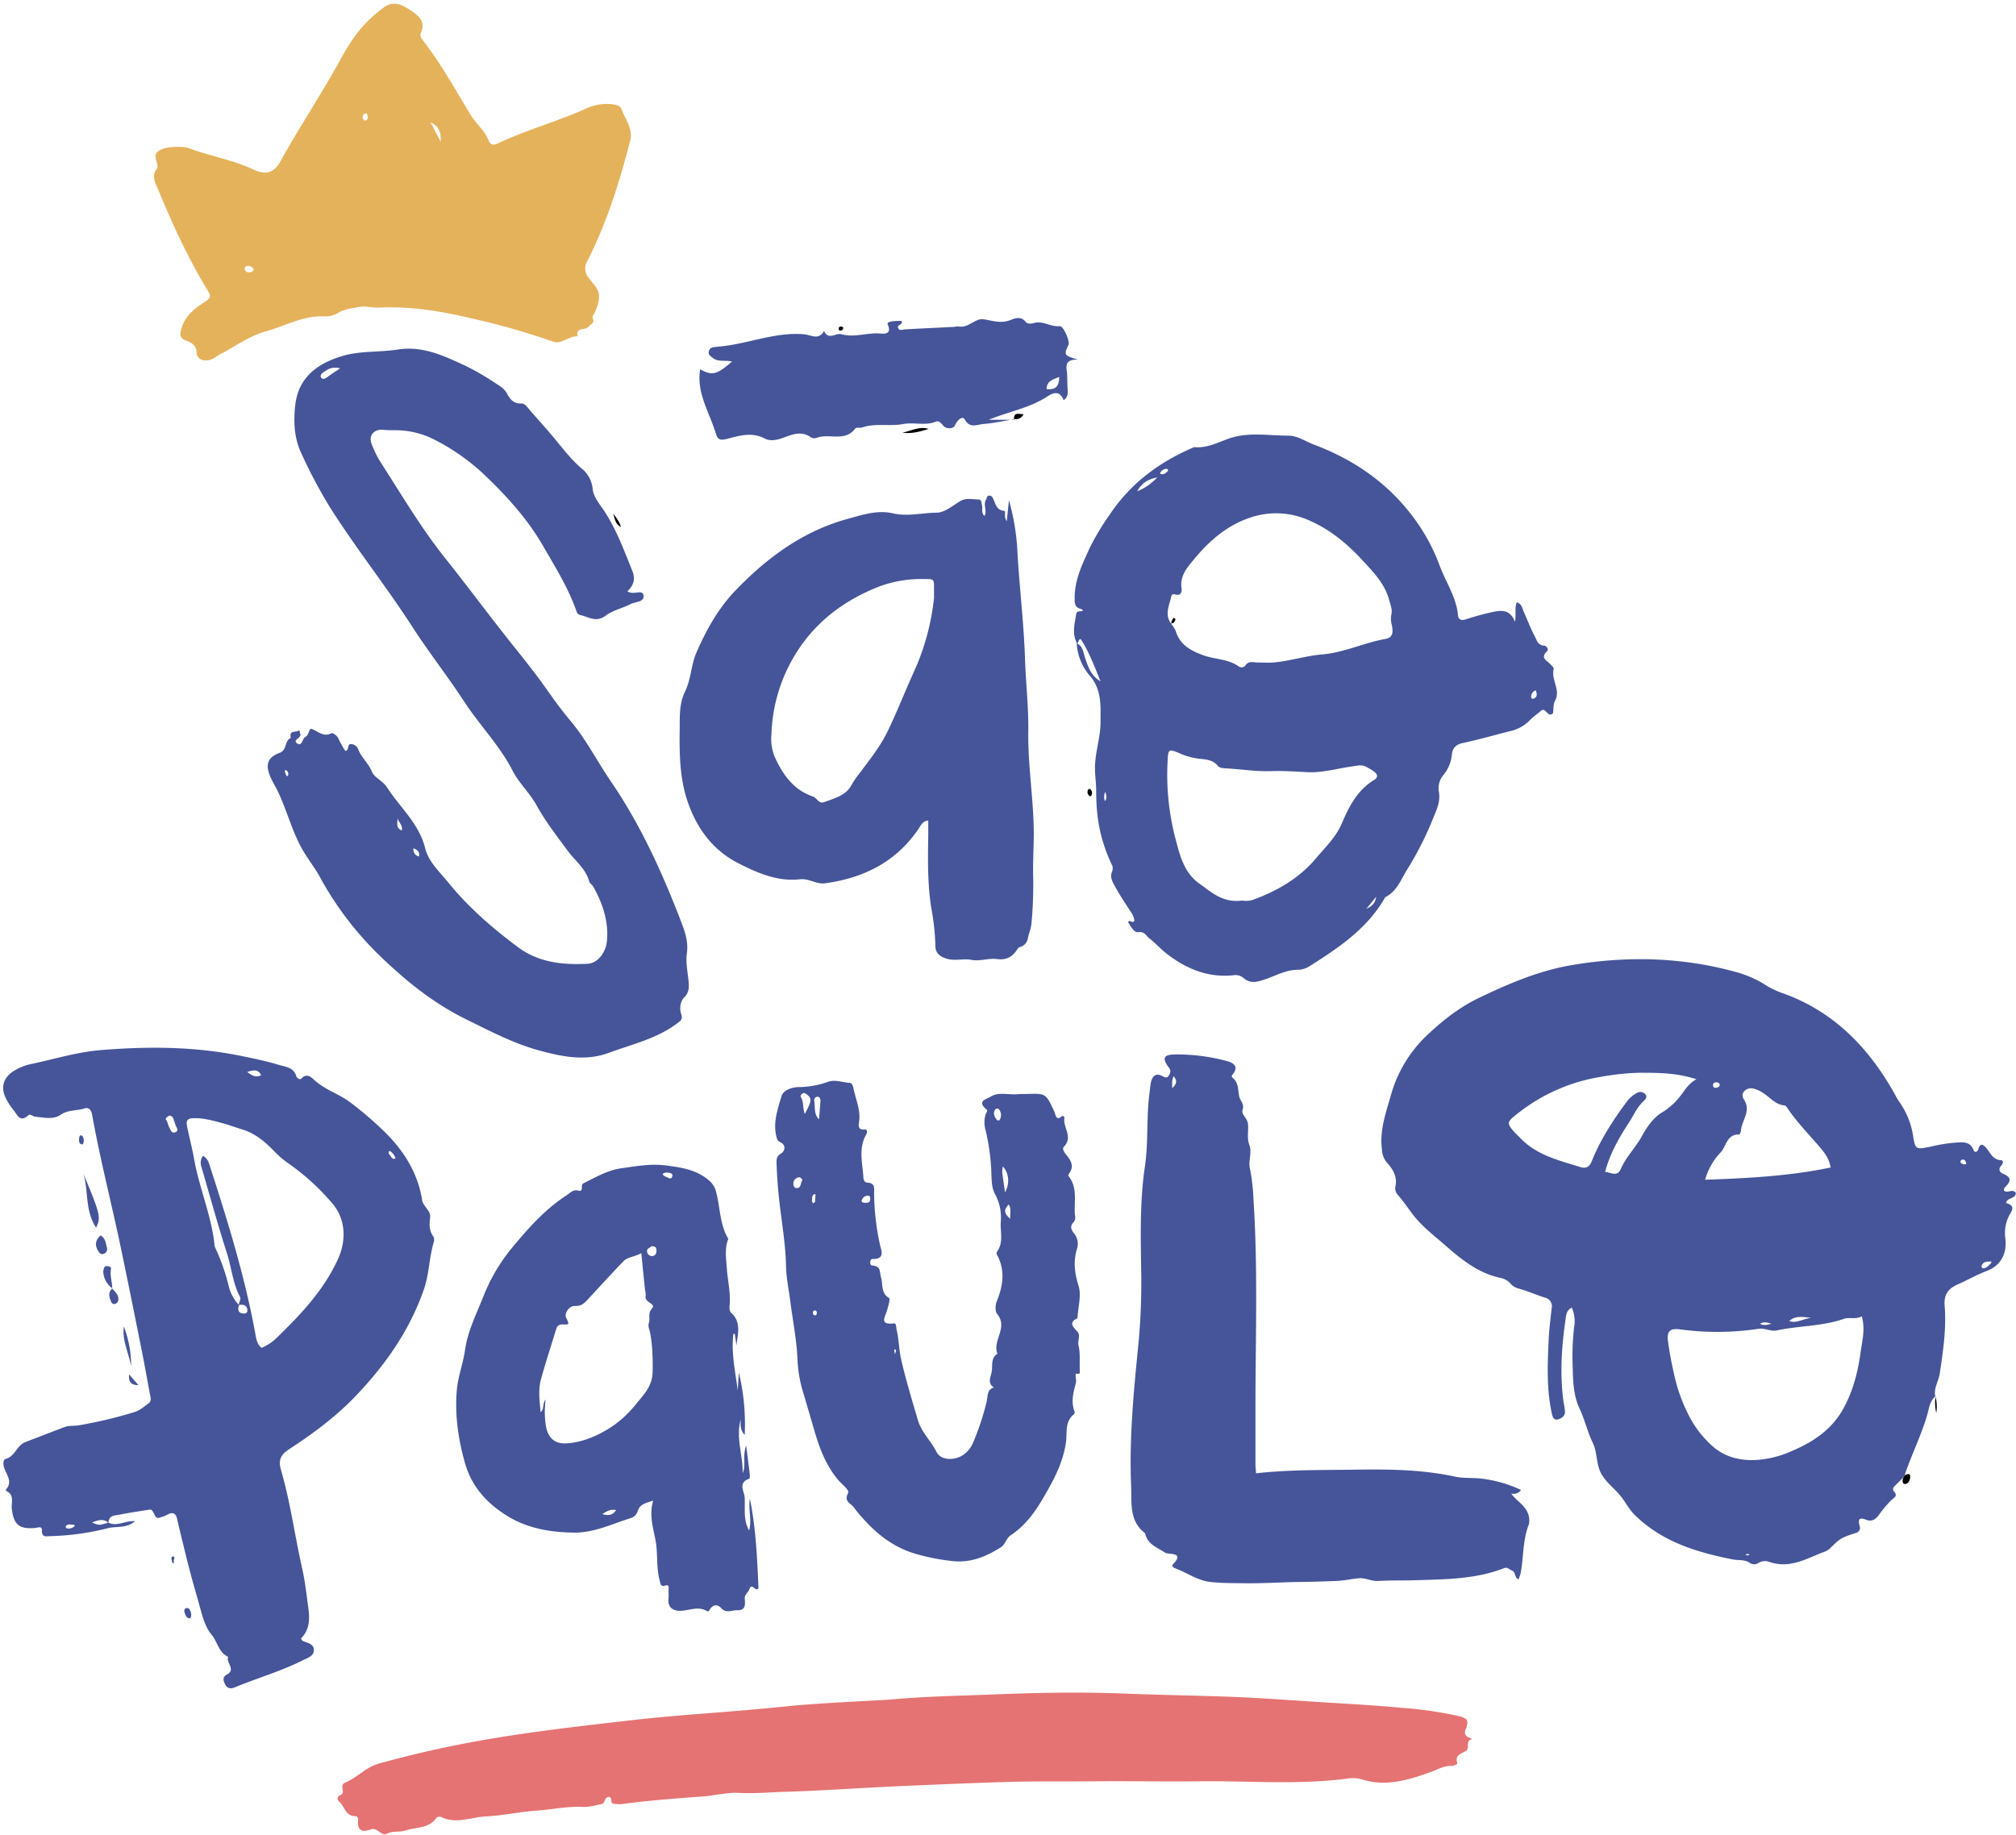
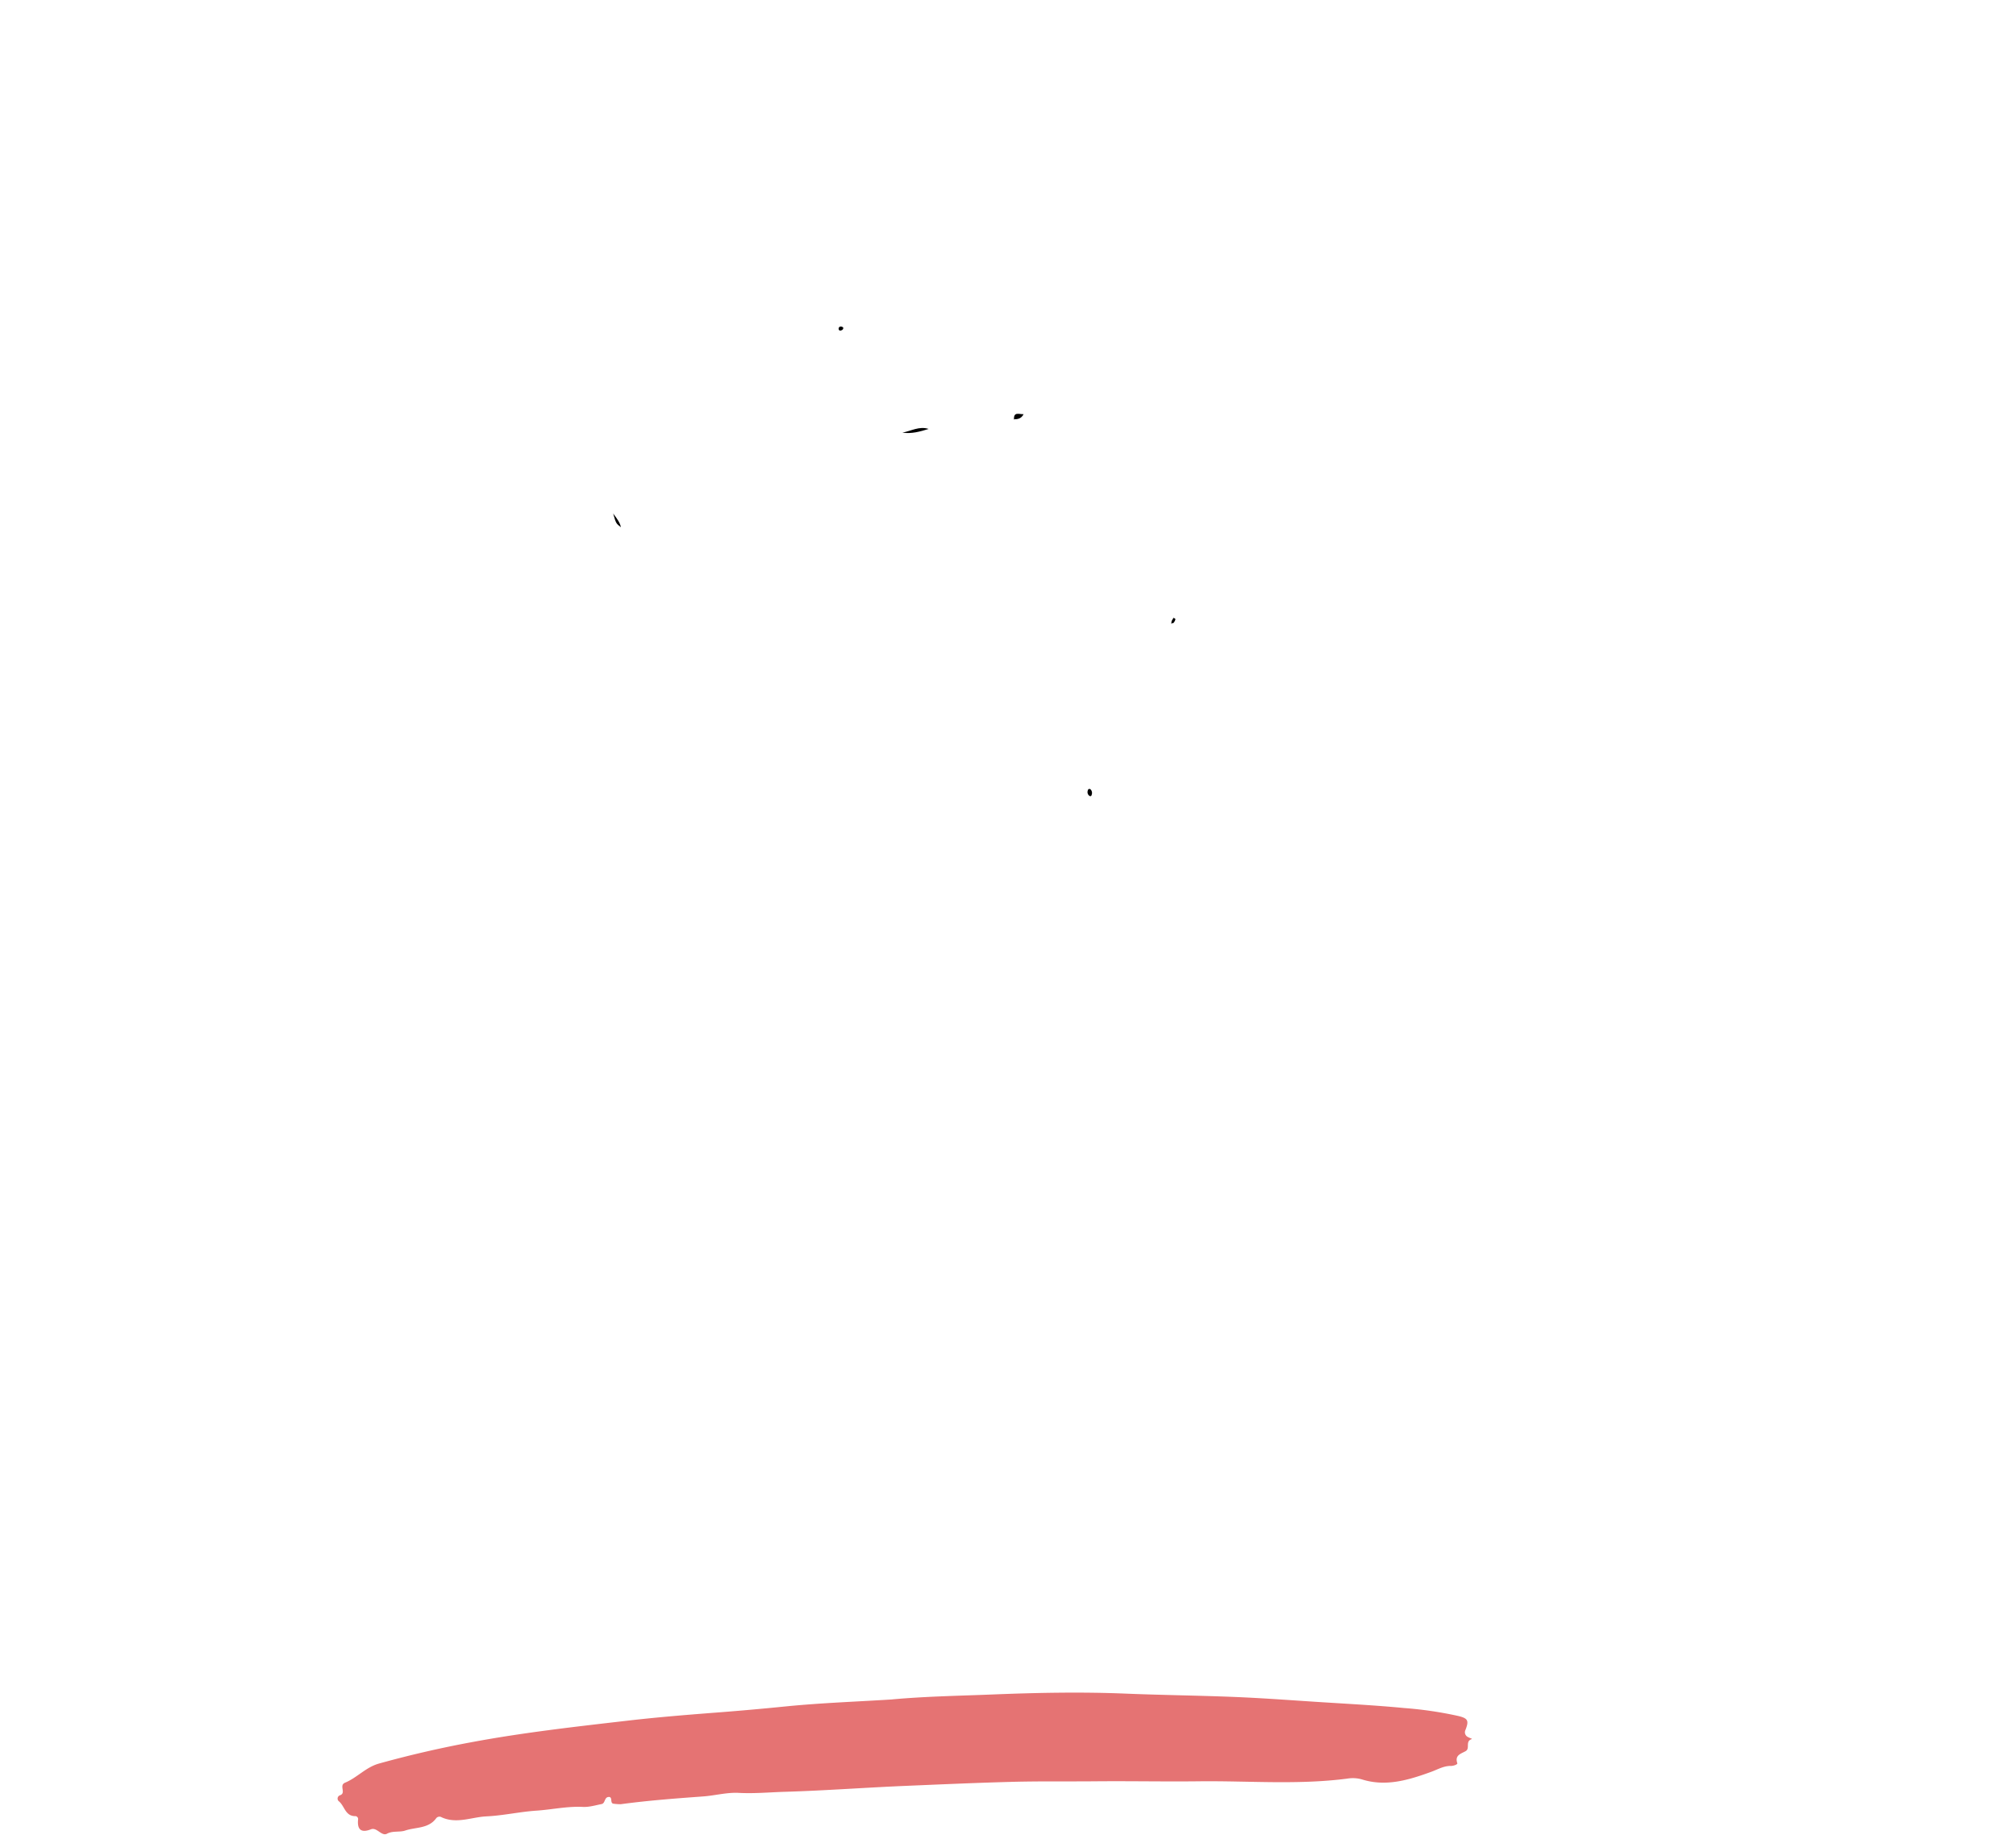
<svg xmlns="http://www.w3.org/2000/svg" data-name="Camada 1" height="684.9" preserveAspectRatio="xMidYMid meet" version="1.0" viewBox="-1.2 -1.4 752.3 684.9" width="752.3" zoomAndPan="magnify">
  <g id="change1_1">
-     <path d="M97.78-19.08a15.37,15.37,0,0,1,3.9.4c7.91,3,16.38,4.38,24.07,7.93,4.88,2.25,7.82,1.67,10.47-3.12,7-12.63,15-24.63,22-37.31,2.84-5.2,6.06-10.49,10.4-14.77a56.59,56.59,0,0,1,6.16-5.23c3.63-2.67,7-.8,10,1.22,2.56,1.75,5.48,3.83,3.94,7.84a2.48,2.48,0,0,0,.26,2.9c6.9,8.8,12.28,18.6,18.06,28.13,2,3.37,5.33,5.86,6.76,9.66.72,1.92,2.18,1.69,3.58,1,10.68-5.08,22.17-8.09,32.89-13A18.08,18.08,0,0,1,259.66-35c1.55.13,3.27.57,3.73,1.85,1.38,3.86,4.42,7.31,3.22,11.87-4,15.41-8.72,30.61-16,44.86a5.35,5.35,0,0,0,.73,6.48c.69.83,1.33,1.72,2,2.55,2.79,3.33,1.48,6.74.1,10.08-.33.8-1.2,1.38-.74,2.41.77,1.71-.92,2-1.6,2.93-1.12,1.53-4.94,0-4.08,3.62-3.24-.24-6,3.09-9.08,2a269.14,269.14,0,0,0-29.7-8.52c-11.61-2.79-23.46-4.8-35.51-4.21-2.5.12-4.85-.74-7.48-.21s-5.25.73-7.66,2.2a9.27,9.27,0,0,1-5.23,1.29c-7.83-.36-14.54,3.63-21.77,5.62-6.16,1.7-11.28,5.55-16.86,8.46-1.12.59-2.12,1.43-3.28,1.92-2.52,1.08-5.49.18-5.59-2.28-.13-3.19-2.12-4-4.17-4.77S98.55,51,99,49.31c1.07-4.56,4.22-7.43,7.95-9.9,3.51-2.33,3.5-2.42,1.44-5.83-7-11.65-12.68-24-17.85-36.56-1-2.55-2.84-5.23-.43-8.06.19-.22.12-.7.09-1.05-.14-1.75-1.57-3.85.08-5.16,1.95-1.55,4.61-1.75,7.12-1.84ZM195.91-21c0-2.62.17-5.34-3.78-7.24ZM122.78,26.62c.46,1.25,1.49,1.29,2.53,1,.37-.12.9-.89.81-1.07a2.32,2.32,0,0,0-2.64-1.11C123,25.48,122.76,26,122.78,26.62Zm44.88-58.13a1.5,1.5,0,0,0-.81,1.73c.13.53.48,1,1.1.85.83-.27.75-1.06.62-1.73C168.49-31.08,168.51-31.82,167.66-31.51Z" fill="#e5b25c" transform="translate(-32.66 72.49)" />
-   </g>
+     </g>
  <g id="change2_1">
    <path d="M364.12,560.42c12.6-1.17,25.26-1.36,37.89-1.87,16.68-.67,33.39-1,50.11-.29,13.42.54,26.86.68,40.28,1.23,10.15.42,20.28,1.17,30.42,1.83,10.86.7,21.73,1.25,32.55,2.29a142.19,142.19,0,0,1,20.39,3c3.52.87,3.92,1.74,2.53,5.26a1.89,1.89,0,0,0,.19,1.92c.53.92,2.73,1.24,2.15,1.43-2.51.84-.47,3.47-2.24,4.48s-4.13,1.48-3.11,4.52c.15.44-1.37,1-2.32,1-2.79-.05-5.07,1.37-7.59,2.27-8.3,3-16.77,5.6-25.77,2.74a12.42,12.42,0,0,0-5.39-.27c-18.39,2.39-36.85.79-55.28,1-12.86.15-25.73-.12-38.59,0-10.32.1-20.68-.07-31,.2-13.34.35-26.68.95-40,1.51-15,.63-30,1.77-45,2.21-5.73.17-11.46.72-17.27.4-4.3-.23-8.78,1-13.21,1.33-10.25.75-20.49,1.51-30.68,2.89a15.78,15.78,0,0,1-2.69-.17c-1.65-.07-.13-2.8-2.08-2.5-1.45.22-1.08,2.36-2.46,2.63-2.31.46-4.67,1.18-7,1.06-5.82-.29-11.5,1-17.25,1.39-6.22.41-12.43,1.84-18.73,2.14-5.56.27-11.06,2.9-16.7.35a1.55,1.55,0,0,0-2,.3c-2.87,4-7.66,3.31-11.58,4.64-2.13.72-4.64,0-6.85,1.2-1,.55-2.07-.21-3-.84s-1.88-1.25-3-.8c-3.55,1.39-5.1.15-4.77-3.57a1.11,1.11,0,0,0-1.2-1.37c-3.58-.09-3.83-3.76-5.89-5.48a1.31,1.31,0,0,1,.26-2.27c2.64-.82-.47-3.71,2-4.74,4.47-1.85,7.75-5.77,12.64-7.13q17.31-4.81,35-8.06c19.28-3.58,38.75-5.75,58.2-8,10.08-1.16,20.2-2,30.34-2.79q14.34-1.07,28.68-2.52C338,561.7,351.09,561.24,364.12,560.42Z" fill="#e57373" transform="translate(-32.66 72.49)" />
  </g>
  <g id="change3_1">
    <path d="M378,86.21c-3.25,1-6.44,1.9-9.8,1.37C371.43,87,374.49,85.06,378,86.21Z" transform="translate(-32.66 72.49)" />
  </g>
  <g id="change3_2">
-     <path d="M741.82,477.43a6.57,6.57,0,0,0,.37-.7c.77-.29,1.94-.95,2.07.26s-.49,3-2,3C741.28,480,741.27,478.45,741.82,477.43Z" transform="translate(-32.66 72.49)" />
-   </g>
+     </g>
  <g id="change3_3">
    <path d="M409.85,82.78c-.2-3.17,1.88-2,3.58-2.08-.93,1.79-2.31,1.9-3.74,1.91Z" transform="translate(-32.66 72.49)" />
  </g>
  <g id="change3_4">
    <path d="M260.27,117.79c1.62,2.11,2.53,3.43,2.9,5.1C261.34,121.49,261.34,121.49,260.27,117.79Z" transform="translate(-32.66 72.49)" />
  </g>
  <g id="change3_5">
    <path d="M438,223.16a1.71,1.71,0,0,1-.64-1.91c.09-.61.58-.91,1.08-.49a1.89,1.89,0,0,1,.39,2C438.74,223.25,438.44,223.37,438,223.16Z" transform="translate(-32.66 72.49)" />
  </g>
  <g id="change3_6">
-     <path d="M753.7,447.35a15.24,15.24,0,0,1,.31,6.14,17.46,17.46,0,0,1-.28-6.21Z" transform="translate(-32.66 72.49)" />
-   </g>
+     </g>
  <g id="change4_1">
-     <path d="M753.75,447.25c-2.17,1.73-2.4,4.42-3.07,6.78-2.24,7.79-5.91,15-8.48,22.7a6.57,6.57,0,0,1-.37.7c-1,1-2,2.06-3,3-.73.67-1.35,1.49-.62,2.31,1.53,1.74.21,2.2-.93,3.25a40,40,0,0,0-4.72,5.61c-1.22,1.63-2.71,2.55-4.64,1.78-2.88-1.16-3.16-.06-2.48,2.39a1.92,1.92,0,0,1-1.46,2.49c-5.75,1.9-5.71,1.95-9.93,6.06a8.78,8.78,0,0,1-2.84,1.36c-6.33,2.59-12.5,6-19.75,3.29a4.66,4.66,0,0,0-3.71.45,2.92,2.92,0,0,1-3.12.16c-2-1.52-4.37-1-6.56-1.43-13.41-2.66-26.25-6.52-36.48-16.49-2.18-2.13-3.48-4.79-5.24-7-2.67-3.41-6.64-5.89-8.13-10.28-1.08-3.19-.88-6.61-2.4-9.75-2-4.15-3-8.7-5-12.94-2.21-4.77-2.38-10.2-2.49-15.48a96.73,96.73,0,0,1,.52-14.66,12.61,12.61,0,0,0-.85-7.39c-2,1-2.07,2.63-2.3,4.19-1.54,10.42-2.21,20.85-.74,31.34a32.6,32.6,0,0,1,.5,3.22c.07,1.79-1.42,2.66-2.7,3-1.59.4-2-1.2-2.26-2.44-1.9-8.8-1.56-17.71-1.17-26.6.18-4.16.69-8.3,1.16-12.44a3.29,3.29,0,0,0-2.57-4c-3.26-1.06-6.42-2.46-9.72-3.37a5.83,5.83,0,0,1-3.12-1.9,6.67,6.67,0,0,0-3.75-2.1c-8.47-1.8-14.81-7.09-21.06-12.59-3.46-3-7.09-5.79-10.18-9.34-2.52-2.89-4.44-6.18-7-9a3.72,3.72,0,0,1-.85-3.48c.64-3.27-1-6.21-3-8.33a8.15,8.15,0,0,1-2.1-5.24c-.9-7.1,1.47-13.63,3.37-20.25a48.83,48.83,0,0,1,13.29-22.16c5.73-5.42,12.06-10.5,19.34-14,11.3-5.45,22.79-10.36,35.28-12.42,20.33-3.37,40.51-2.9,60.46,2.55a40.5,40.5,0,0,1,11,4.69,31.66,31.66,0,0,0,6.32,3.14c19,6.63,32.13,19.91,41.84,37,.71,1.26,1.36,2.57,2.19,3.76a29.52,29.52,0,0,1,5.09,12.43c.88,5.44,1,5.38,6.61,4.26a59.19,59.19,0,0,1,9.12-1.49c2.49-.1,5.49-.74,6.85,2.72.5,1.27,1.55.68,1.82-.33.78-2.87,2.26-1.2,3-.31,1.59,1.81,2.37,4.32,5.48,4.49,1,.06.76,1.26,0,2.08-1.17,1.34-.49,2.5.81,3,3.68,1.5,2.43,3.25.47,5.18-.2.2-.17.64-.24,1,1.25,1.36,3.23-.87,4.46.95-.07,2.3-3.1,1.56-3.66,3.71,2,.67,3.25,1.45,1.56,4a14.32,14.32,0,0,0-1.79,9.41c.58,5.59-1.71,10-7,12-3.72,1.44-7.16,3.4-10.78,5-3.18,1.42-5.27,3.45-4.9,7.88.7,8.5-.56,17-1.82,25.42-.43,2.88-2.34,5.46-1.67,8.5ZM726.21,417.4c-2.23,1.31-4.65.2-6.81,1-8.08,2.79-16.66,2.51-24.9,4.27-2.34.5-4.44-1-6.93-.58a103,103,0,0,1-29.12.2c-3.75-.47-5.06.57-4.55,4.44s1.27,7.87,2.15,11.75a62.32,62.32,0,0,0,6.07,16.79,38.48,38.48,0,0,0,9.14,11.24c5.36,4.32,12.18,5.25,19,4.13a37.41,37.41,0,0,0,7.85-2.12c8.86-3.55,16.71-8.14,21.51-17.18,3.55-6.69,5.24-13.65,6.21-20.94C726.41,426.3,727.56,422.23,726.21,417.4ZM664.5,328.92c-7.7-2.5-14.5-2.38-21-2.42A93,93,0,0,0,629,328a67.12,67.12,0,0,0-31.56,14c-3.74,2.93-3.78,3.36-.77,6.76.6.68,1.31,1.26,1.93,1.92,6.16,6.6,14.58,8.53,22.72,11.05,2.2.68,3.37-.32,4.16-2.29,3.27-8.13,8-15.39,13.22-22.38a10.65,10.65,0,0,1,3.74-3.07,2.41,2.41,0,0,1,3,.54c.79.82.12,1.85-.48,2.39-2.5,2.23-3.75,5.26-5.52,8-3.74,5.73-7.16,11.6-9,18.56,2.24.29,4.54,1.94,5.81-1,1.94-4.54,5.54-8,7.88-12.27,1.87-3.44,4.28-7,7.72-9a24.92,24.92,0,0,0,6.36-5.68C660,333.48,661.06,330.88,664.5,328.92Zm3.25,37.52c16.1-.58,31.57-1.37,46.85-4.58-.62-3.49-2.41-5.7-4.34-7.92-4-4.64-8.32-9.08-11.77-14.2-.28-.41-.68-1-1.05-1.05-3.36-.21-5.31-2.84-7.82-4.48a11.52,11.52,0,0,0-3.91-1.82c-2.69-.57-5,1.82-3.53,4,3,4.49-.92,7.94-1.07,11.9,0,.45-.49,1.27-.74,1.27-4.6-.12-4.68,4.45-6.88,6.74A24,24,0,0,0,667.75,366.44ZM707.29,418c-3.36-.42-6-.86-8.11,1.19C701.83,420.12,704.07,418.38,707.29,418Zm67.43-21c-1.91-.11-3.25,0-3.83,1.61-.08.22.22.83.39.85,1.4.17,2.14-.93,3-1.71C774.44,397.59,774.48,397.4,774.71,396.95Zm-86.42,23.22c1.59.86,2.93.19,4.28,0C691.22,419.86,689.87,419.23,688.29,420.17ZM673.21,331a1.11,1.11,0,0,0-1.16-.93c-.73,0-1.45.26-1.35,1.21a.87.87,0,0,0,1.07.83C672.47,332,673.18,331.85,673.21,331Zm10.55,175.66.66-.38a4.28,4.28,0,0,0-1-.15c-.22,0-.43.22-.65.34ZM765.22,360.6c-.24-1.42-.68-1.65-1.24-1.67a.83.83,0,0,0-.92,1c.09.33.73.62,1.17.73C764.87,360.82,765.21,360.46,765.22,360.6ZM433.44,166.34c-1.89-3.32-1.12-6.74-.53-10.2.17-1,.16-1.8,1.34-1.84,1.52-.06,1.8-.53.24-1-2.13-.7-2-2.31-2-3.94-.06-6.93,3-13,5.74-19a90.55,90.55,0,0,1,7.27-12.08c7.82-11.78,18.67-19.84,31.59-25.28,4.79.47,8.84-1.79,13.17-3.28,7.17-2.45,14.73-1,22.09-1,3.23,0,6.45,2.21,9.67,3.43,16.2,6.13,29.52,15.86,39.26,30.44a71.9,71.9,0,0,1,7.54,14.95c2.28,6.08,6.14,11.57,6.73,18.3.14,1.57,1.25,1.94,2.81,1.45,2.94-.93,5.9-1.82,8.91-2.49,3.67-.82,7.52-1.83,9.5,3.38.59-2.66-.21-5,.69-7.25,1.92.46,2,2.27,2.66,3.63,1.35,3,2.48,6.05,4,8.92.77,1.44,1.15,3.49,3.55,3.61.84,0,1.82,1.43,1.17,2-2.82,2.6-.12,3.54,1.23,5,.49.52,1.3,1.3,1.18,1.74-1.07,4,2.71,7.73.5,11.84-.72,1.35-.54,3.17-.76,4.64-2.06,2-2.62-2.59-4.59-.83-1.35,1.2-2.9,2.2-4.12,3.51a14.67,14.67,0,0,1-7.55,4.07c-5.8,1.48-11.56,3.12-17.41,4.38-2.58.56-3.82,1.87-4.08,4.3a13.72,13.72,0,0,1-3.13,7.61,7.64,7.64,0,0,0-1.74,6.1c.69,3.57-.64,6.52-1.85,9.42a123.24,123.24,0,0,1-9.7,19.38c-2.51,3.89-3.92,8.47-8.44,10.73-6.65,11.78-17.49,18.95-28.51,25.92a8.41,8.41,0,0,1-4.53,1.18c-4.2.09-7.95,2.28-11.88,3.58-2.93,1-5.49,1.73-8.1-.64a4.57,4.57,0,0,0-3.61-.91c-9.44,1-17.55-2.35-24.87-8-2.3-1.76-4.24-4-6.52-5.76-1.2-.93-1.78-2.69-4.2-2.32-1.49.23-2.71-2.1-3.75-3.75.77-1.16,1.52.7,2.37-.49a6.9,6.9,0,0,0-1.32-3.3c-1.87-2.89-3.81-5.74-5.46-8.74-1.1-2-2.64-4-1.46-6.6a3.07,3.07,0,0,0-.35-2.61c-4.29-9.4-5.68-17.21-5.68-27.46,0-3-.52-6-.43-9.05.16-5.62,2.1-11,2.06-16.46,0-5.67.53-11.8-3.78-17a20.23,20.23,0,0,1-5.11-12.37c2.35,1.07,2.42,3.39,3.11,5.42,1.14,3.36,2.24,6.78,5.76,8.77C440,175.12,438,169.8,435,165,434.21,163.88,433.95,165.84,433.44,166.34ZM468.59,159l-.16-.15a11.64,11.64,0,0,1,1.75,2.72c1.52,5.08,5.35,7.26,10,9,4.45,1.7,9.51,1.38,13.57,4.29a1.84,1.84,0,0,0,2.48-.38c1.18-1.83,2.89-1.1,4.42-1.1,2,0,3.91.14,5.91,0,6.16-.49,12.1-2.49,18.17-3,8.21-.65,15.53-4.31,23.47-5.74,2.85-.51,3.25-2,2.66-5.17a8.93,8.93,0,0,1-.26-3.73c.56-2.08-.2-3.67-.72-5.6-1.69-6.21-5.8-10.37-10-14.91-5.64-6.11-11.83-11.27-19.32-14.62a29.94,29.94,0,0,0-22.17-1.44c-9.05,2.94-15.72,8.81-21.54,15.9-2.5,3-5.16,6.1-4.47,10.65.2,1.33-.33,3.06-2.59,2.18a1,1,0,0,0-1.23.74C467.79,152.16,465.89,155.6,468.59,159ZM495,262.23a8.76,8.76,0,0,0,3.81-.2c9.18-3.31,17.42-8.07,23.74-15.58,3.46-4.11,7.47-7.91,9.63-13,2.72-6.38,5.78-12.41,12-16.19,1.76-1.07,1.45-2.33-.61-3.62-3.89-2.43-3.83-2-8.55-1.32-5.14.79-10.22,2.23-15.53,2-4.5-.21-9.11-.56-13.49-.4-5.67.22-11.11-.7-16.66-1-1.33-.07-2.75-.09-3.53-1.06-1.84-2.26-4.59-2.3-6.9-2.57a25.13,25.13,0,0,1-7.23-2c-4-1.72-4.31-1.59-4.49,2.59a94.18,94.18,0,0,0,2.74,28.6c1.7,6.34,3.1,13.19,9.08,17.42C483.57,259.12,487.75,263.2,495,262.23ZM463.28,104.31c-4,.76-6,2.52-7.45,5.17A20.94,20.94,0,0,0,463.28,104.31Zm78,161.06c1.46-.84,3.21-1.43,3.72-4.54Zm63.31-81.62a2.57,2.57,0,0,0-1.73,2.89c0,.12.65.35.88.25C605.28,186.25,605,185,604.54,183.75ZM443.82,225.12c.74-1.05.54-2,.11-3.45A4.07,4.07,0,0,0,443.82,225.12Zm23.47-123.75c-.14-.09-.27-.26-.41-.27a2.67,2.67,0,0,0-2.23,1.12c-.33.36-.35.68.08.84a1.84,1.84,0,0,0,1.85-.55C467,102.21,467.43,102,467.29,101.37Zm-395.43,393c3.18,1.7,6.25-.78,10-.49-3.27,2.77-6.87,1.82-10,2.58a97.59,97.59,0,0,1-21.51,3c-1.51,0-3.37.68-3.24-2.18.07-1.68-1.56-1-2.48-.88-6,.53-8.07-1.18-8.76-7.16-.27-2.31,1.13-5.24-2.11-6.65a.55.55,0,0,1-.09-.51c3.07-3.44-.71-6.28-.91-9.43-.07-1.14.12-1.8,1-2.07,3.34-1,4-5,7.14-6.22,4.9-1.87,9.78-3.78,14.68-5.63,1.73-.65,3.6-.34,5.36-.65a165.65,165.65,0,0,0,20.92-5c1.82-.57,3.4-2,5-3.17,1.28-.92.79-2.21.54-3.48-1-5.34-1.94-10.71-3-16-2.74-13.67-5.46-27.35-8.36-41-3.36-15.77-7.37-31.4-10.21-47.28-.32-1.78-1.24-2.86-2.89-2.32-2.89.94-6.06.44-8.83,2.36s-6.35,1-9.56.71c-.77-.07-1.79-1.16-2.45-.55-3.29,3-4.21-.33-5.67-2A23.37,23.37,0,0,1,34,336.7c-2.57-4.49-1.47-8.59,3.16-11.19a19.63,19.63,0,0,1,5.53-2.18c8.8-1.83,17.46-4.57,26.43-5.29,17.18-1.39,34.34-1.38,51.38,2,5,1,9.95,2,14.81,3.46,2.62.78,5.77.91,6.76,4.38.17.61,1.36,1.33,1.76.88,2.22-2.49,4-.33,5.27.76,3.78,3.34,8.61,4.81,12.63,7.72A128.35,128.35,0,0,1,173,346.67c7.79,7.14,13.7,15.43,15.75,26.05a2.67,2.67,0,0,1,.14.52c-.08,2.91,3.39,4.52,3.08,7.15s-.43,5,1.18,7.21a2.75,2.75,0,0,1,.18,2.09c-1.75,5.89-1.71,12.09-3.8,18C184.12,423,175.11,435.77,164,447.34c-7.44,7.76-16,14.05-25,19.91-3,2-3.63,4.22-2.74,7.29,3.55,12.2,5.21,24.81,8,37.18,1.06,4.74,1.58,9.6,2.24,14.42.57,4.17.56,8.27-2.72,11.5.26.38.38.78.64.91,1.72.85,4.28,1,4.16,3.61-.1,2.08-2.25,2.7-3.82,3.49-8.2,4.17-17.06,6.68-25.53,10.19-1.42.59-2.85.71-3.73-1-.71-1.4-1.14-2.76.62-3.71,3.59-1.95-.54-4.48.52-6.61-3.61-1.57-4-5.66-6.27-8.34S107,529.44,106,525.72s-2.1-7.33-3.09-11-1.91-7.37-2.82-11.07q-1.3-5.28-2.53-10.58c-.48-2.08-1.53-2.73-3.52-1.69a14,14,0,0,1-3,1.16,1.28,1.28,0,0,1-1.7-.65c-1.2-2.43-1.29-2.46-2.45-2.27-3.56.57-7.13,1.09-10.66,1.79-1.82.36-4.2.19-4.3,3.05-2-1.66-3.88-.94-6.14-.11C68.45,495.48,68.45,495.48,71.86,494.37Zm48.73-81.24c-.3,1.48-.6,3,1.58,3.22.8.09,1.6-.21,1.62-1,0-1.87-1.19-2.39-2.84-2.23a2.26,2.26,0,0,0-.51.17c.23-1.06,1-2.4.6-3.12-2.71-5-3.1-10.65-4.78-15.9-3.46-10.81-6.46-21.75-9.64-32.65a4.42,4.42,0,0,1,.6-4.12c2,1.18,2.29,3,2.82,4.67,6.54,20.17,12.77,40.43,16.63,61.34.37,2,.56,4.26,2.43,5.68a18.9,18.9,0,0,0,6.37-4.51c8.73-8.47,16.92-17.29,22.1-28.61,3.2-7,2.92-15-2.12-20.82A86.78,86.78,0,0,0,138.61,360a35.52,35.52,0,0,1-5.23-4.62c-3.23-3.3-6.89-6.32-11.48-7.7-2.56-.77-5.13-1.75-7.6-2.41-3.51-.93-7.21-2-11-1.78-2,.13-2.42,1.06-2.07,2.82.83,4.12,1.92,8.23,2.65,12.32,1.91,10.72,6.31,20.8,7.59,31.63a4.84,4.84,0,0,0,.33,1.59,76.41,76.41,0,0,1,5,14.23A15,15,0,0,0,120.59,413.13ZM94.72,342.42c-.68.48-1.71,1.05-1.34,1.55.68.91.76,2,1.25,2.9s.79,2.35,2.15,1.88c1.53-.53.64-1.65.24-2.61s-.62-2-1.09-3C95.75,342.78,95.1,342.64,94.72,342.42Zm29-16.2c1.93,1.48,3.36,2.15,5.2,1.2C127.91,325.33,126.31,325.32,123.7,326.22ZM59.46,495.5c-.42-.19-.57-.32-.72-.32-1,0-2-.41-2.77.58-.08.11.18.7.39.78a3.15,3.15,0,0,0,2.45-.44A4.61,4.61,0,0,0,59.46,495.5ZM176.87,355.65c-.77.7-.23,1.28.21,1.78s.82,1.62,2,1.05A5.16,5.16,0,0,0,176.87,355.65ZM265.57,146.8c2.41,1.61,5.54-.89,6,1.45.49,2.67-3,2.39-4.78,3.31-3,1.59-6.65,2.29-9.3,4.32-3.59,2.74-6.45.42-9.6-.24-1-.21-1.27-1.28-1.56-2.08-3-8.37-7.73-15.87-12.09-23.46-6-10.49-14.25-19.49-23.12-27.8a80.19,80.19,0,0,0-17.64-12.14,31.94,31.94,0,0,0-14.7-3.47c-1.45,0-2.91,0-4.35-.16-3.33-.32-5.49,2.06-4.34,5.13a36,36,0,0,0,3.33,6.85c7.71,12,15,24.37,23.84,35.52,8.59,10.78,16.79,21.87,25.38,32.65,4.38,5.49,8.81,11,12.88,16.8,2.78,3.95,5.69,7.94,8.82,11.66,5.87,7,9.95,15.12,15.06,22.59,11.1,16.22,19.16,34,26.2,52.31,1.46,3.78,2.8,7.58,2.17,11.92-.48,3.28.28,6.68.6,10,.2,2.14.47,4.45-1.64,6.5-1.4,1.36-1.79,4.08-1.06,6.17.66,1.9-.17,2.44-1.46,3.41-7.66,5.78-16.9,7.83-25.63,11.05s-17.46,1.41-26-.93c-9.62-2.62-18.4-7.3-27.31-11.67-12.19-6-22.54-14.41-32.2-23.76a122.37,122.37,0,0,1-22.21-29.23c-1.63-3-3.72-5.76-5.56-8.66-4.53-7.14-6.43-15.43-10-23-.93-2-2.1-3.8-2.95-5.8-1.92-4.53-1.11-7.24,3.45-8.93,2.9-1.07,1.73-4.55,4.18-5.57-.73-3.21,2.07-1.83,3.18-2.92.19.75.25,1.1.36,1.43.52,1.56-3,2.19-1.25,3.47,2,1.43,1.89-1.8,3.24-2.42.67-.31,1.07-1.4,1.38-2.22.38-1,.74-.79,1.54-.42,2.09.95,4,2.76,6.72,1.32.47-.25,2.16.82,2.7,2.21a36,36,0,0,0,2.46,4.41c1.57-.21.6-2.5,2-2.58a3,3,0,0,1,2.88,2.11c1.19,3,3.82,5.1,5.08,8.27.83,2.1,4.06,3.36,5.61,5.78,4.81,7.5,11.93,13.43,14.22,22.68,1.27,5.14,5.48,8.91,8.78,13,7.5,9.21,16.42,16.93,25.92,24,7.74,5.75,16.72,6.63,25.91,6.17,3.74-.18,6.8-4.07,7.23-8.42.72-7.33-1.56-13.94-5-20.23-.43-.78-1.41-1.34-1.63-2.15-1.32-4.77-5.24-7.63-8-11.36-4.08-5.55-8.34-11-11.67-17.06-2.54-4.61-6.52-8.2-8.95-12.94-4.85-9.44-12.36-17-18.13-25.88-6.15-9.41-13.14-18.28-19.23-27.73-9.83-15.24-21.17-29.43-30.84-44.77a183.81,183.81,0,0,1-10.68-20.19c-2.59-5.55-2.84-11.61-2.19-17.63,1.13-10.57,8.35-15.68,17.54-18.48,6.72-2,13.91-1.35,20.76-2.42,9.47-1.48,17.41,2.47,25.27,6.08A100.73,100.73,0,0,1,217.65,70a7.85,7.85,0,0,1,2.75,2.58c1.26,2.26,2.43,4.27,5.63,4.13,1.32-.06,2.35,1.55,3.31,2.66,2.85,3.3,5.8,6.51,8.59,9.86,3.36,4,6.47,8.24,10.51,11.67a11.09,11.09,0,0,1,4.19,7.8c.32,3,2.77,5.76,4.53,8.47,4.49,6.91,7.26,14.59,10.31,22.16C268.58,142.14,268,144.54,265.57,146.8ZM158.39,63.58c-3.24-.73-4.79.48-6.37,1.58-.62.43-1.17,1.14-.78,1.76.61,1,1.47.56,2.27,0C154.77,66,156.1,65.12,158.39,63.58Zm21.42,167.9c.07,1.65-.81,3.64,1.57,4.58C181.89,234.14,180.15,233,179.81,231.48Zm5.89,11.25c0,1.64.54,2.59,2.11,3.06C188.09,244.14,187.42,243.31,185.69,242.73ZM139,215.41a1.7,1.7,0,0,0-.67-1.76c-.35-.2-.64,0-.55.43a5.57,5.57,0,0,0,.51,1.41C138.51,215.93,138.8,215.88,139,215.41Zm259.85-96.75c1.07-2-.64-4.14.59-6.14.35-.57.18-1.44,1.19-1.42a1.33,1.33,0,0,1,1.27.77c1.06,2,1.17,4.68,4.4,4.93.59,0-.38,2.3.86,3.82l.8-7.84a86.32,86.32,0,0,1,3.1,18c.7,13.71,2.44,27.35,2.89,41.09.3,9.07,1.36,18.14,1.23,27.19-.19,12.76,2,25.34,2.05,38.07,0,5.61-.4,11.25-.21,16.77a154.68,154.68,0,0,1-.64,16.74c-.15,2-1,3.86-1.38,5.8a4,4,0,0,1-2.19,2.88c-.47.26-1.21.31-1.45.69-1.87,3-3.94,4.58-8,4.05-3-.4-6.17.93-9.46.3-3-.57-6.12.52-9.18-.43-2.48-.77-4.22-2-4.21-4.86a87.49,87.49,0,0,0-1.52-14c-1.43-9-1.29-18.07-1.14-27.13,0-1.81,0-3.62,0-5.57-2,.11-2.71,1.71-3.55,3-8.39,12.41-20.47,18.44-34.94,20.42-3.28.45-6-1.89-9.41-1.5-8.24.94-15.66-2.28-22.8-5.89-9.37-4.75-15.3-12.54-18.82-22.32-3.21-8.9-3.36-18.16-3.24-27.43.06-4.87-.26-9.81,2-14.41s2.25-10,4.23-14.52c3.65-8.43,8.17-16.54,14.61-23.24,11.81-12.28,25.25-22.19,42-26.75,5.49-1.49,11-3.38,16.84-2,5.41,1.25,10.83-.23,16.23-.27,2.9,0,5.87-2.56,8.65-4.24,2.32-1.4,4.7-.71,7-.69,1.08,0,1.06,1.23,1.24,2.11C398.25,115.94,397.49,117.4,398.82,118.66ZM380,149.24c0-1.37,0-2.45,0-3.54,0-3.5,0-3.47-3.61-3.47a45.4,45.4,0,0,0-16.57,2.68c-13.37,5.21-24.33,13.34-31.91,26a60.71,60.71,0,0,0-8.58,29.29,17.69,17.69,0,0,0,1.24,8.44c3,6.59,7,12.3,14.26,14.77,1.52.52,2.15,2.84,4.12,2.1,3.84-1.43,8.16-2.43,10.23-6.35a33.44,33.44,0,0,1,3-4.39c3.79-5.08,7.76-10,10.55-15.78,3.39-7,6.22-14.28,9.42-21.37A89,89,0,0,0,380,149.24ZM500.18,476c12.59-1.39,24.6-1.17,36.56-1.35,12.52-.19,25.17-.11,37.59,2.58,2.91.63,6,.44,9,.66a47.64,47.64,0,0,1,15.72,4.33,3.35,3.35,0,0,1-3.65,1.34c2,2.91,5.38,4.34,6.44,8A7.09,7.09,0,0,1,602,495c-2.41,6-1.91,12.4-3.14,18.53a13.64,13.64,0,0,1-.77,2.05c-1.58-.64-.89-2.74-2.54-3.35-.95-.35-1.54-1.32-2.86-.81-10.61,4.14-21.8,4.14-32.93,4.49-4.67.15-9.35,0-14,.28-2.57.17-4.72-1.26-7.39-1s-5.56.91-8.37,1-5.8.21-8.7.29c-2.72.07-5.44.07-8.16.14-2.9.08-5.79.24-8.69.31s-5.81.16-8.71.11c-4.17-.07-8.36,0-12.5-.47-4.89-.51-8.94-3.54-13.45-5.21-.51-.19-1.12-.9-.78-1.24,4.92-4.89-1.58-3.69-2.74-4.47-3-2-6.63-3.1-7.48-7.26-6-4.5-5-11.34-5.22-17.42-.77-17.44.87-34.8,2.6-52.15a238.41,238.41,0,0,0,1.16-27.18c-.19-13.4-.6-26.88,1.37-40.16,1.37-9.2.48-18.46,1.74-27.61.17-1.26.24-2.54.52-3.78.52-2.34,1.81-3.65,4.26-2.33,1.16.63,1.87.87,2.56-.52a2.15,2.15,0,0,0-.22-2.76c-2.5-3.43-1.9-4.73,2.28-4.8a71.32,71.32,0,0,1,19.36,2.43c2.38.63,4.65,1.89,2.31,4.95-.4.52-.6.9-.09,1.31,2.39,1.92,1.91,4.68,2.54,7.2.37,1.51,1.92,2.54,1.2,4.72-.6,1.79,1.71,3.09,2,5.24.3,2.67-.52,5.29.59,8.14.92,2.35-.46,5.88.09,8.31a74.56,74.56,0,0,1,1.38,11.86c1.66,25.56.76,51.15.73,76.73,0,7.08,0,14.16,0,21.24C499.9,473,500.06,474.25,500.18,476ZM468.89,332.27c1.88-1.77,1.81-3,.49-4.5a11.43,11.43,0,0,0-.48,1.72C468.84,330.19,468.89,330.9,468.89,332.27Zm-56.73,2.16c.38,0,1.47,0,2.55,0,7.08-.24,7-.22,10.14,6.46.54,1.15.65,4,3.16,1.61.24.25.71.55.67.74-.72,3.58,3.35,7.17-.18,10.84-.89.92.33,2.39,1.12,3.38,1.56,1.94,2.6,3.92,1,6.33-.3.45-.7.93-.31,1.44,3.45,4.41,1.82,9.61,2.3,14.49a2.87,2.87,0,0,1-.5,2.53c-1.55,1.66-.94,2.87.4,4.52a6.17,6.17,0,0,1,.76,5.7c-1.33,4.59-.79,8.92.69,13.64,1.1,3.53-.23,7.94-.42,12-3.3,1.53-1.87,3.09-.15,4.86,1.49,1.53.11,3.53.52,5.22.78,3.23.3,6.49.51,9.72.12,1.82-1.51.39-1.57,1.17-.08,1.08.33,2.24.07,3.25-.93,3.53-1.86,7-.48,10.63a1.15,1.15,0,0,1-.19,1c-3.54,2.68-2.53,7-3,10.37-1.09,7.83-4.68,14.34-8.5,20.89-3.15,5.4-6.8,10.4-12.12,13.9-1.77,1.16-2,3.48-3.75,4.55-5.72,3.56-11.51,6-18.75,5a75.17,75.17,0,0,1-14.66-3.13c-7.22-2.5-13-7.06-18-12.7a51.8,51.8,0,0,1-3.43-4.16c-1-1.45-3.81-2.07-2.13-5.22.66-1.23-2.28-3.33-3.54-4.82-4.7-5.54-7.11-12-9.06-18.73-1.29-4.46-2.62-8.92-3.92-13.38a49.35,49.35,0,0,1-2.31-12.28c-.22-7.47-1.73-14.77-2.67-22.15-.57-4.5-1.55-9-1.64-13.5-.19-9.27-2-18.35-2.84-27.53-.32-3.43-.55-6.87-.67-10.32-.05-1.51-.26-3,1.66-4.12,1.41-.85,2.09-3.14-.4-4.27-1-.47-1.12-1.21-1.35-2.1-1.31-5.24.51-10.18,1.91-15,.65-2.23,3.73-3.34,6.39-3.41a33.59,33.59,0,0,0,10.93-1.94c2.71-1,5.35.22,8,.34,1,0,1.35,1.14,1.53,2,.82,4.17,2.77,8.14,2.1,12.59-.2,1.34-.49,3,2,2.83,1.21-.08,1.12,1.09.61,2-2.9,5.12-1.31,10.52-1,15.84.06.95.37,1.93,1.45,2,3,.16,2.55,1.95,2.56,4.15a92.79,92.79,0,0,0,2.17,18.95c.43,2,2.17,5.63-2.87,5.39-.86,0-1.15,2.39,0,2.45,3.29.18,2.72,2.49,3.29,4.48.75,2.59-.14,5.82,3,7.66.48.28-.29,3-.74,4.55-.74,2.51-3.06,5.56,2.51,4.92,1-.12.81,1.38,1,2.19.93,3.69.87,7.51,1.73,11.26,1.75,7.59,4,15,6.18,22.44,1.42,4.93,5,7.9,7,12.06,1.72,3.42,7.31,3.38,10.63.64a10.38,10.38,0,0,0,2.94-3.87,97,97,0,0,0,5.14-15.47c.51-2,0-4.46,2.7-5.36-2.5-1.57-1.19-3.85-.82-5.74.45-2.32-.47-5.17,2.16-6.82-2-4.88,4.11-9.76-.09-14.81-.82-1-.73-3.37-.17-4.74,2.38-5.85,3.25-11.58.09-17.41a1.23,1.23,0,0,1-.06-1.06c2.7-3.55,1.14-7.67,1.5-11.51a18.42,18.42,0,0,0-2.3-10.31c-1.39-2.73-1.1-6.37-1.32-9.62a82.26,82.26,0,0,0-2.07-14,10.34,10.34,0,0,1,0-5.9c.21-.63,1-1.29.26-1.9-3.7-3.12.19-3.79,1.71-4.75C404.44,333.47,408.08,335,412.16,334.43Zm-80.39,7.46c2.69-4.89,2.73-5.93.57-7.42-.44-.31-.87-.61-1.43-.22s-.86.87-.59,1.33C331.42,337.38,330.95,339.48,331.77,341.89Zm5.32,2c.18-2.27.39-4.54.53-6.81,0-.72-.16-1.54-1-1.62a1.24,1.24,0,0,0-1.32,1.39C335.71,339.29,335.06,341.87,337.09,343.94Zm69.42,27.24c1.85-3.19,1.43-7.36-.82-9.64a10.33,10.33,0,0,0-.23,2.19C405.74,366.11,406.12,368.47,406.51,371.17Zm-2.17-26.83a3.36,3.36,0,0,0-.13-4.16c-.33-.47-1.18-.27-1.43.16-.86,1.43-.19,2.69.72,3.84C403.56,344.27,403.8,344.24,404.34,344.34Zm-73.4,22.17c-.39-.35-.78-1-1.13-.95a2.3,2.3,0,0,0-2.29,2.41c-.05,1,.55,1.86,1.62,1.59C330.56,369.19,330.09,367.49,330.94,366.51Zm23.24,8.56c.9,0,1.86.1,2-1.15.06-.71,0-1.59-1-1.52a2.43,2.43,0,0,0-2.17,1.95C352.89,374.87,353.67,375,354.18,375.07ZM408.43,381c-.11-2.22.48-3.65-.56-5.34C406.14,377.48,405.93,378.87,408.43,381Zm-73.48-5.76c.39-.31.64-.4.65-.52.09-1,.13-1.91.17-2.87a.83.83,0,0,0-.48,0c-1.15.64-.63,1.82-.87,2.76C334.39,374.62,334.61,374.77,334.95,375.2Zm.81,40c-.64,0-1,.28-1,.87a1.17,1.17,0,0,0,.47.81c.52.32.93.06,1-.51A1,1,0,0,0,335.76,415.21Zm29.65,16.35c.09-.27.17-.46.22-.66.1-.43.43-.91-.19-1.22,0,0-.27.24-.26.36C365.22,430.52,365.32,431,365.42,431.56Zm-59.13-3.33-.6-4.2c-.48-.32-.55-.17-.61.4-.74,6.95.82,13.74,1.68,20.62l.43-6.69a82.76,82.76,0,0,1,2.17,23.32c-1.88-2.17-1.48-4-1.5-5.78-1.87,6.86.89,13.38.75,20,1.36-2.89-.17-6.08,1.3-10.28.56,4.43,1,7.63,1.35,10.84.06.52,0,1.46-.19,1.54-4.4,1.47-1.8,4.72-1.7,7.13.16,4.1-.55,8.38,1.64,12.2,1.12-3.9-.37-7.9.29-11.86,2.29,11.17,2.72,22.45,3.22,33.43-1.24,1.6-2.4-2.52-3.44.42-.41,1.15-1.76,1.87-1.69,3.31.1,2.14.53,4.56-2.81,4.45-2-.07-4.14,1.3-6-.8-1.24-1.38-2.89-1.47-4.12.35-.27.41-.58,1.13-1.13.79-3.3-2-6.62-.23-9.92-.12-3,.09-4.84-1.5-4.49-4.51.15-1.29-.05-2.51.07-3.76.08-.85-.16-1.51-1.14-1.19-2,.67-1.94-.81-2.25-2-1-3.85-.82-7.85-1.1-11.74-.43-5.85-3.26-11.45-1.26-17.93-2.86.93-5.11,1.32-5.87,4.13a3.92,3.92,0,0,1-2.76,2.47c-6.87,2.16-13.48,5.41-20.89,5.34-8.41-.07-16.8-1.47-24-5.65-7.82-4.57-14.13-11-16.76-20.37-2.53-9-3.84-18.15-3-27.44.48-5,2.36-9.78,3.05-14.74,1-7,4.2-13.3,6.71-19.61a66.75,66.75,0,0,1,10.21-17.75c6.25-7.57,12.69-15,21-20.36,1.34-.87,2.38-2.21,4.27-1.75,2.43.59.58-2,2.08-2.75,4.56-2.27,9-4.87,14.1-5.57,5.44-.75,10.9-1.78,16.48-1.06,5.82.75,11.55,1.56,16.21,5.64a7.87,7.87,0,0,1,2.56,4c1.64,5.89,1.32,12.3,4.62,17.75-1.47,3.74-.79,7.57-.52,11.4.32,4.51,1.47,8.95,1,13.52-.08.87,0,2.13.5,2.61C308.18,419.47,306.77,424,306.29,428.23ZM235,448.43c-.13,2.44-.27,3.68-.24,4.92a38,38,0,0,0,.32,4.35c.65,4.81,3.09,7.45,7.9,7.12,6.66-.46,12.79-3.4,18.09-7.13a43.51,43.51,0,0,0,8.06-7.91c2.75-3.34,5.67-6.4,5.85-11.28.15-4.09,0-12-1.3-16.44a3.58,3.58,0,0,1-.12-2.11c.68-1.75-.53-3.62,1.25-5.53,1.63-1.75-3-2.12-2.41-4.57a6.68,6.68,0,0,0-.23-2.15c-.45-4.44-.9-8.88-1.4-13.87-2.41,1.41-5,1.34-6.63,3-4.61,4.77-9.06,9.69-13.58,14.55-1.23,1.32-2.39,2.29-4.56,2.17s-4.08,2.82-3.26,4.43c1.18,2.34,1.17,2.59-1,2.47-1.64-.1-2.33.43-2.76,1.83-1.88,6.16-3.89,12.28-5.61,18.49-1.09,3.94-.63,8-.14,12.46C234.68,451.79,233.7,450.58,235,448.43Zm39.53-57.17c-.36.62-1.86.67-1.58,2.14a1.82,1.82,0,0,0,2,1.51c1.38-.16,1.52-1.34,1.46-2.46C276.35,391.56,275.73,391.24,274.51,391.26Zm-18.27,100c1.78.47,3.6.75,5.11-1.53C259.16,489.28,257.73,490.27,256.24,491.23Zm22.51-127c.2.87,1,.91,1.63,1.25s1.46.79,1.84-.1c.51-1.22-.46-1.53-1.42-1.6A2.43,2.43,0,0,0,278.75,364.27ZM409.7,82.61c-3.74.61-7.46,1.47-11.22,1.74-2.33.17-5.11,1.82-7-1.69-.7-1.31-2.6-.19-3.77,2.4-.5,1.12-3.22,1.3-4.35-.17-.78-1-1.66-1.79-2.54-1.43-4.06,1.67-8.29.16-12.37.92-5,.94-10.22-.43-15.19,1.26-.84.28-2.25-.11-2.62.39-3.9,5.21-9.88,1.65-14.54,3.54a2.61,2.61,0,0,1-2.11-.29c-3.53-2.47-6.91-1-10.3.25-2.3.82-4.8,1.36-6.91.24-4.81-2.55-9.57-1-14.11.17-2.49.62-3.36.22-4-1.79-2.38-8-7.4-15.32-5.94-24.21,4.44,2.47,6.24,2.07,11.88-2.89-2.56-.63-5.23.34-7.32-1.47-.71-.61-1.53-1-1.36-2.05a1.94,1.94,0,0,1,1.72-1.82c.88-.11,1.76-.22,2.65-.3,10.47-1,20.44-5.45,31.18-4.54,2.62.22,5.56,2.41,7.49-1.29,1.52,3.72,4.34.68,6.44,1.27,4.72,1.33,9.35-.52,14-.29,1.68.08,5.07.68,3.3-3.41-.35-.81,1-1.27,5.17-1.27.68,1.47-1.66,1.42-1.34,2.46.45,1.47,1.7.74,2.73.69,6.07-.33,12.15-.61,18.23-.91a6.62,6.62,0,0,1,1.61-.18c3.74.84,6.19-3.29,9.68-2.64s6.46,1.64,10,.16c1.48-.62,3.79-1.35,5.43.8.64.85,2.12.68,3.12.4,3.38-.93,6.27,1.54,9.59,1.19,1.36-.14,3.87,5.65,3.24,7-1.77,3.77-1.7,3.92,3.58,5.5-3.95-.15-4.58,1.4-4.23,4,.32,2.31.16,4.68.34,7,.12,1.51.14,2.9-1.47,4.17-1.39-3.48-3.47-3.17-6.2-1.38-6.59,4.33-14.37,5.57-21.77,8.65h9.37Zm17-15.82c-2.47,1.06-4.62,1.54-4.68,4.53C425,71.64,426.71,70.69,426.71,66.79ZM67.32,384.31c1.85-3.9,1.64-4.82-4.72-20.07C64.54,370.69,63.12,378,67.32,384.31ZM77.67,421.2c-.69,5.21,1.83,9.91,2.72,14.81A40.87,40.87,0,0,0,77.67,421.2Zm-4.33-14.15c0-2.42-.89-4.77-.48-7.22.19-1.15-.81-1-1.4-1.15s-1,.25-1.21.78c-.85,2.23.71,5.9,3.2,7.56Zm-5.41-14.3c.43.79,1.09,1.64,2.05,1.4a1.91,1.91,0,0,0,1.34-2.55c-.42-1.49-.42-3.22-2.31-4.39C67,389,66.86,390.79,67.93,392.76ZM73.43,407c-1.82,1.48-1.18,3.23-.53,4.93a1.23,1.23,0,0,0,1.73.76,1.69,1.69,0,0,0,1-1.71c.05-1.81-1.34-2.77-2.34-4Zm6.22,32.1c-.33,3,.93,4,3.48,4Zm23,88.7c-.26-.9-.78-1.81-1.85-1.41-.78.29-.62,1.26-.34,1.93s.52,1.79,1.93,1.85A2.5,2.5,0,0,0,102.64,527.83ZM62.42,353.08a3,3,0,0,0,0-2.61c-.18-.51-.93-.86-1.22-.35a3.91,3.91,0,0,0-.19,2,1.24,1.24,0,0,0,1,1.14C62.16,353.23,62.36,353.19,62.42,353.08ZM96,507c-.17,0-.63.46-.6.66.09.66.33,1.86.53,1.86,1,0,0-1,.47-1.32C96.6,507.65,96.68,507.13,96,507Z" fill="#465599" transform="translate(-32.66 72.49)" />
-   </g>
+     </g>
  <g id="change3_7">
    <path d="M344.43,49c-.07-.63.21-1,.83-1,.3,0,.81.21.85.39.12.6-.31.92-.86,1.07A.6.6,0,0,1,344.43,49Z" transform="translate(-32.66 72.49)" />
  </g>
  <g id="change3_8">
    <path d="M468.59,159a3.57,3.57,0,0,1,.08-1.06,8.52,8.52,0,0,1,.74-1.26c.24.18.72.44.69.54a3.4,3.4,0,0,1-.67,1.32c-.2.22-.65.21-1,.3Z" transform="translate(-32.66 72.49)" />
  </g>
</svg>